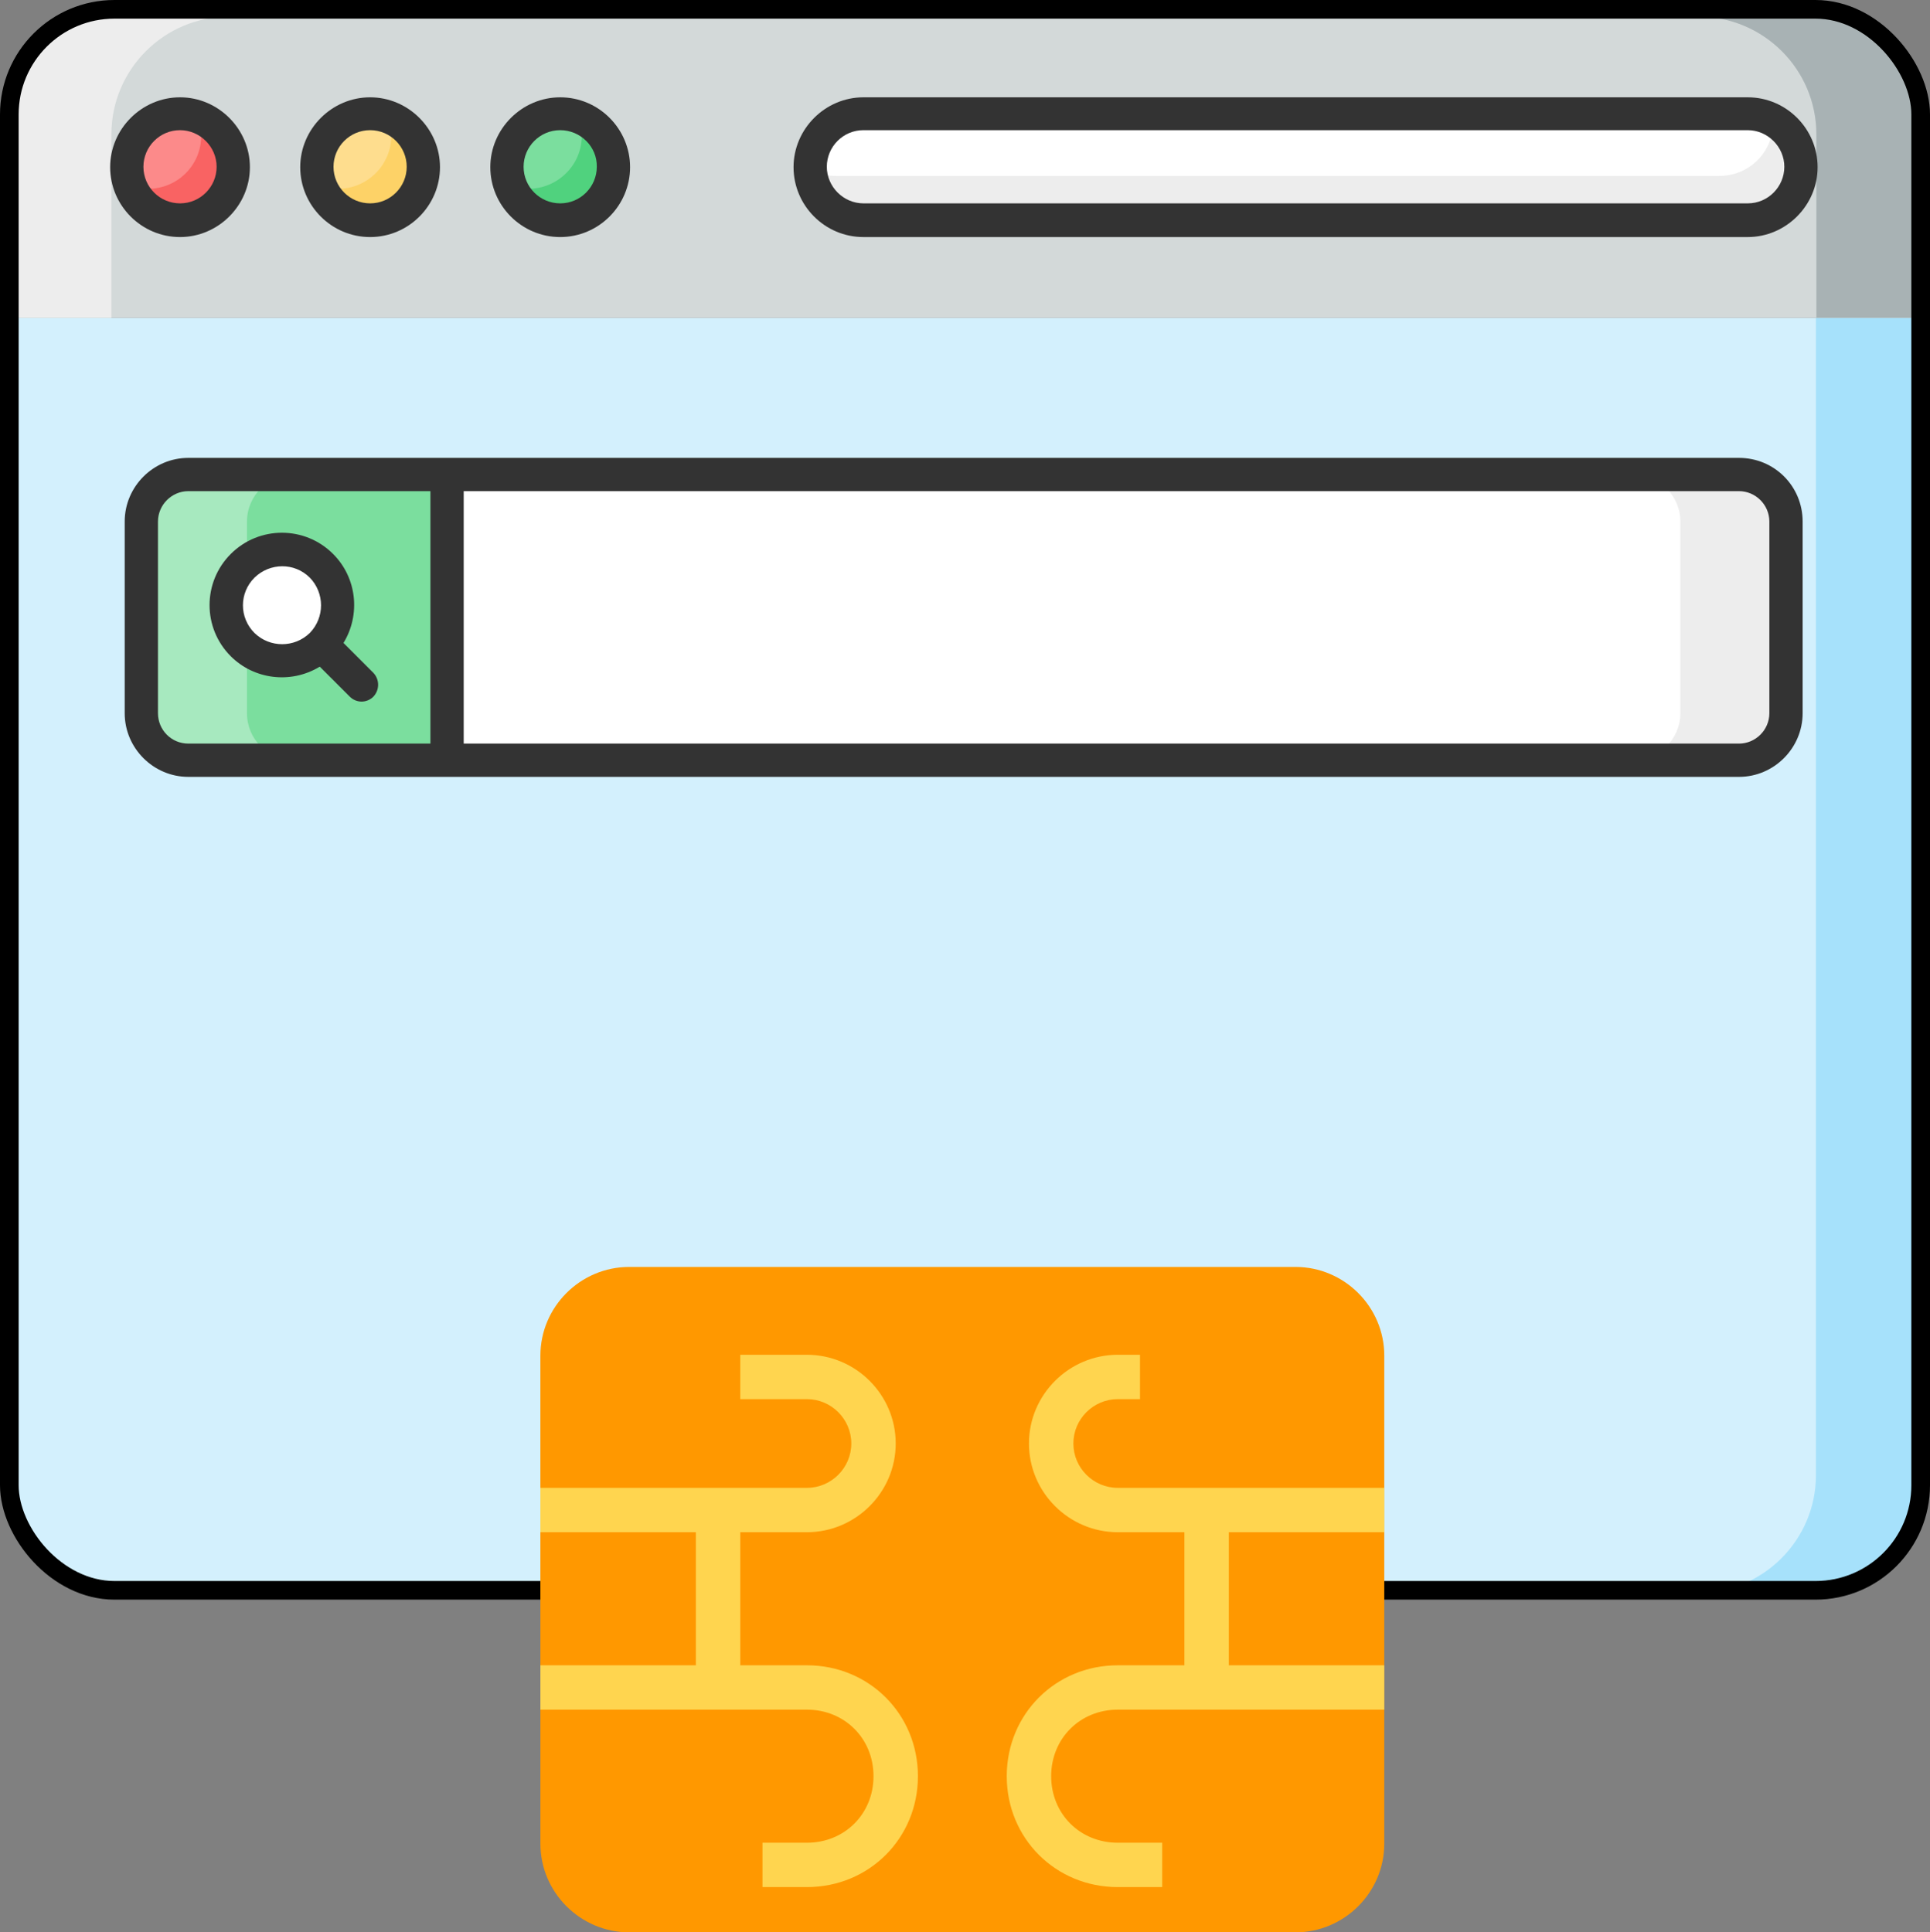
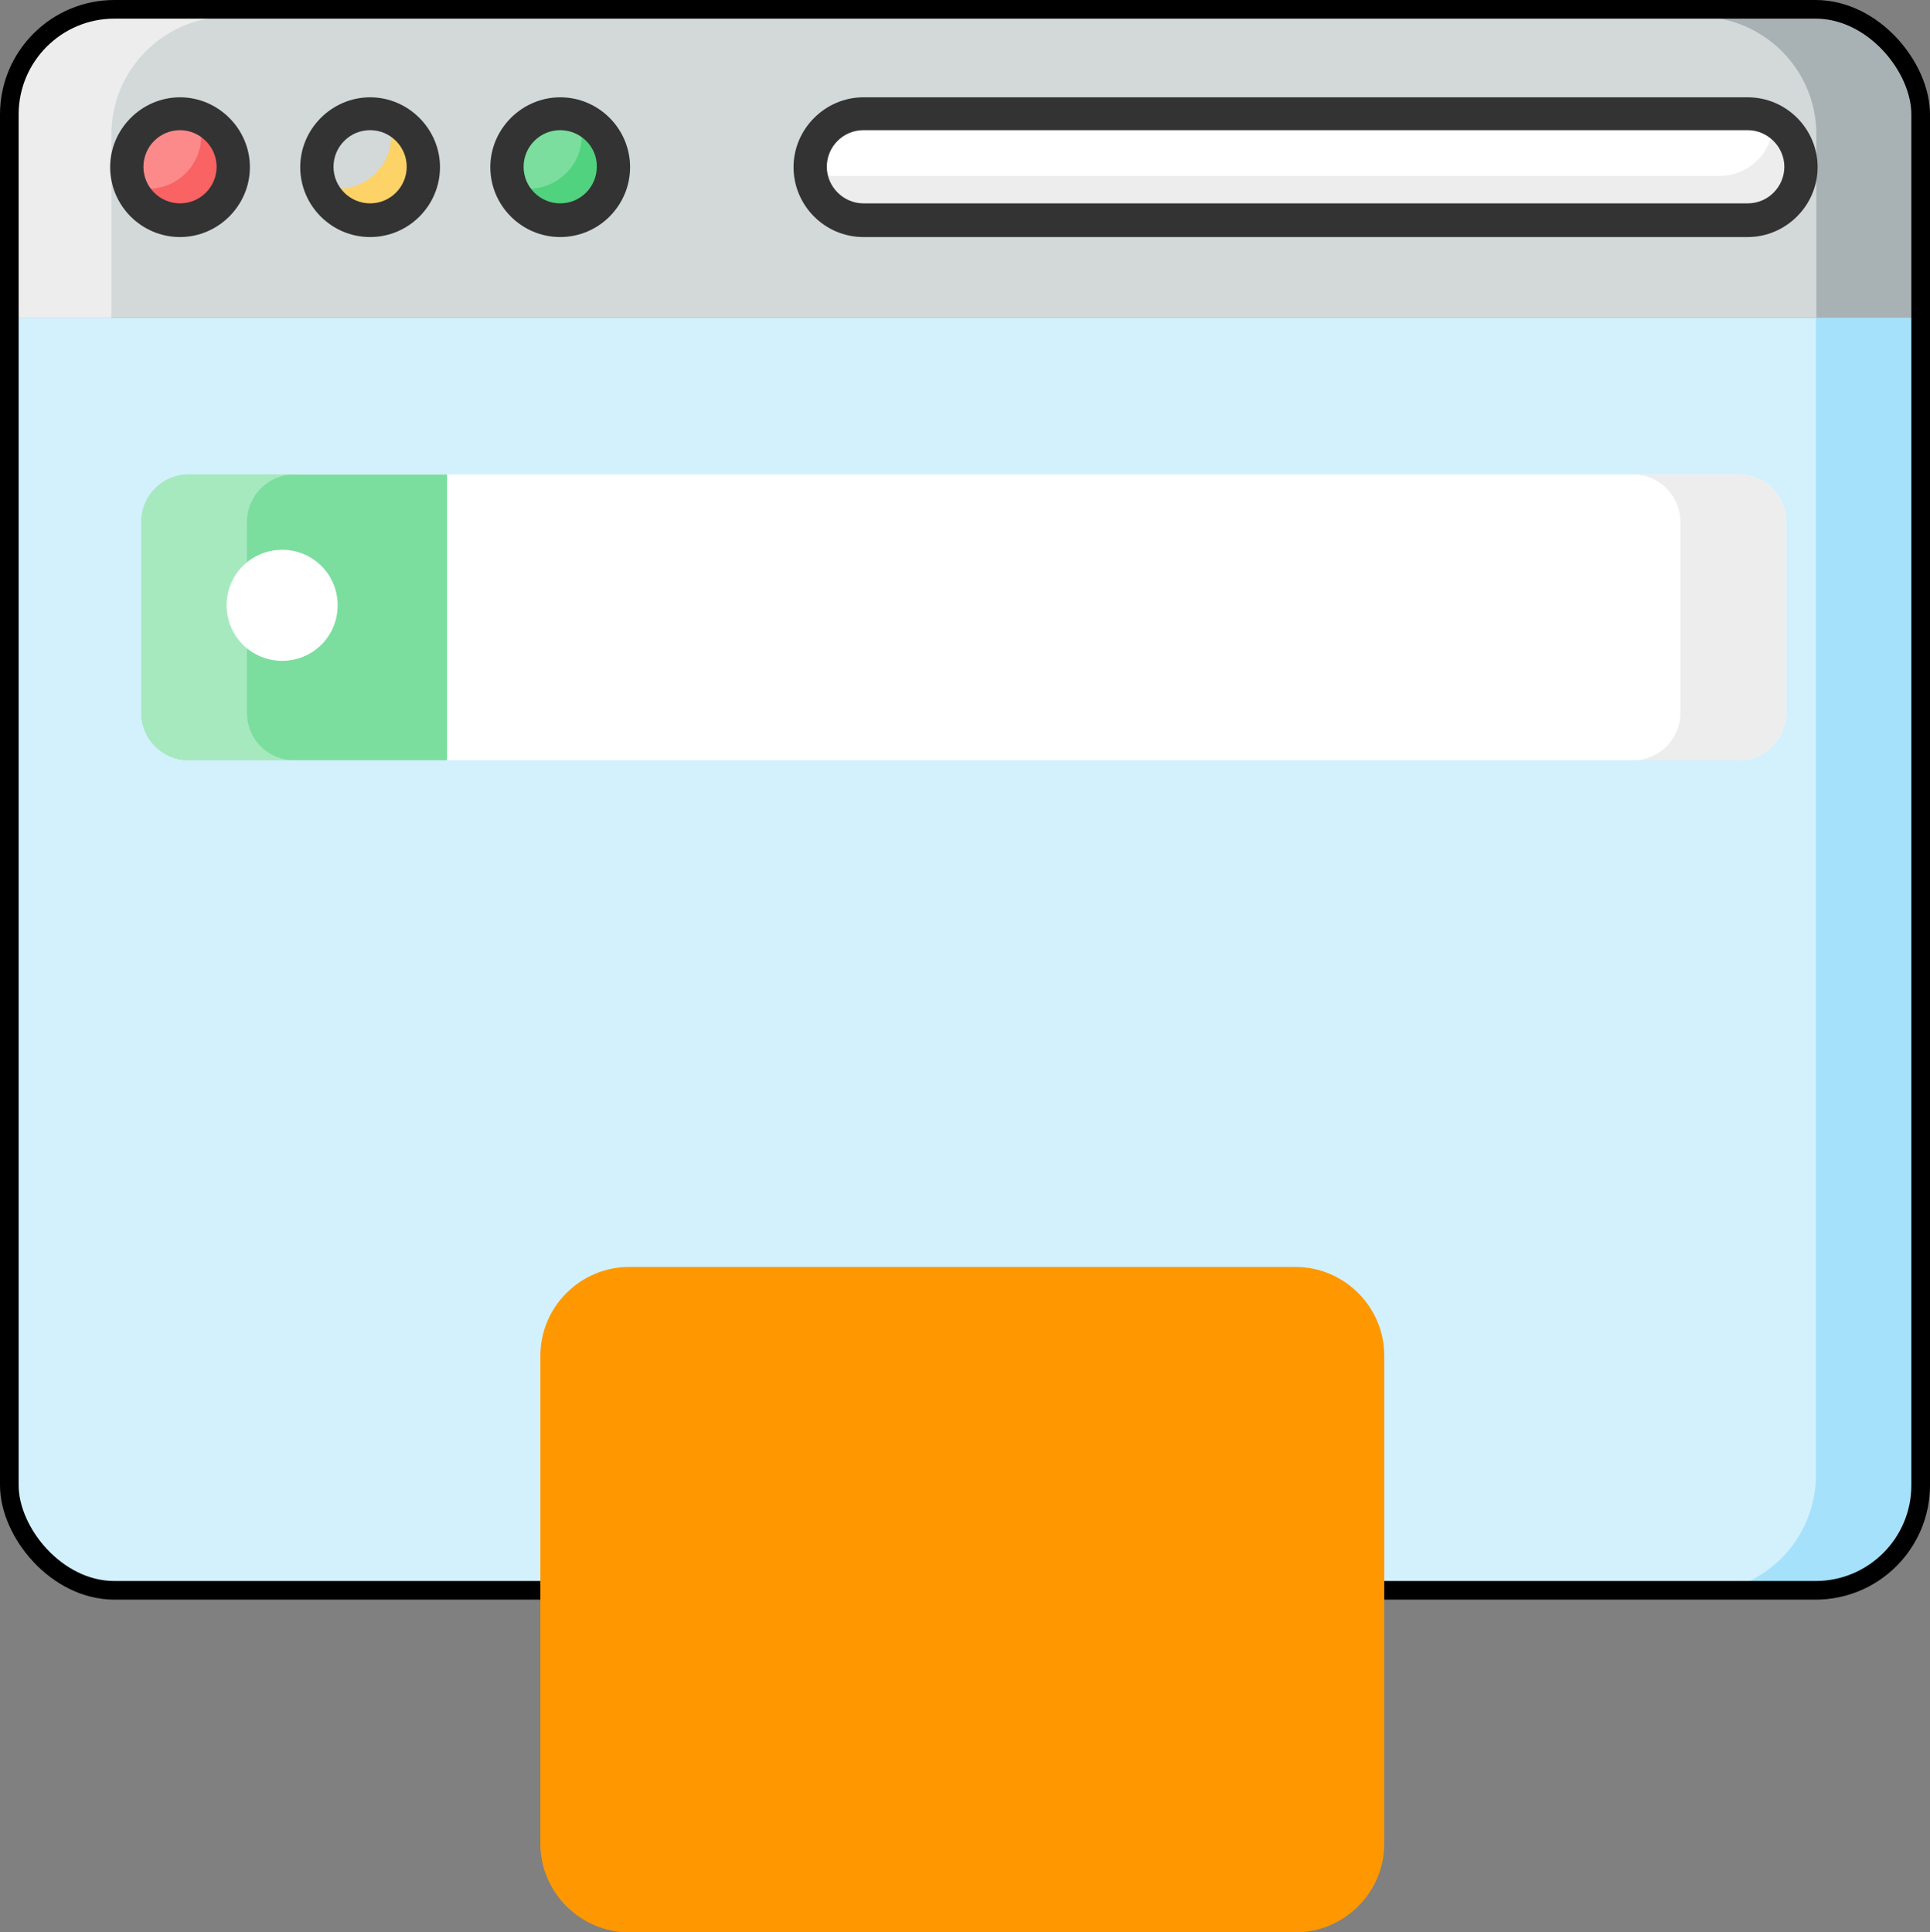
<svg xmlns="http://www.w3.org/2000/svg" width="725" height="726" viewBox="0 0 725 726" fill="none">
  <rect x="0" y="0" width="725" height="726" fill="#808080" stroke="none" />
  <path d="M723.25 119.375V554.219C723.25 578.594 703.406 598.438 679.031 598.438H44.969C20.594 598.438 0.75 578.594 0.75 554.219V119.375H723.25Z" fill="#D3F0FD" />
  <path d="M670.906 195.938V267.969C670.906 277.656 662.938 285.625 653.25 285.625H70.75C61.062 285.625 53.094 277.656 53.094 267.969V195.938C53.094 186.25 61.062 178.281 70.75 178.281H653.25C663.094 178.281 670.906 186.094 670.906 195.938Z" fill="white" />
  <path d="M167.938 178.281H70.75C61.062 178.281 53.094 186.25 53.094 195.938V267.969C53.094 277.656 61.062 285.625 70.75 285.625H167.938V178.281Z" fill="#7BDE9E" />
  <path d="M110.438 285.625H70.75C61.062 285.625 53.094 277.656 53.094 267.969V195.938C53.094 186.25 61.062 178.281 70.75 178.281H110.438C100.75 178.281 92.781 186.25 92.781 195.938V267.969C92.781 277.656 100.594 285.625 110.438 285.625Z" fill="#A7E9BF" />
  <path d="M670.906 195.938V267.969C670.906 277.656 662.937 285.625 653.25 285.625H613.562C623.25 285.625 631.219 277.656 631.219 267.969V195.938C631.219 186.25 623.25 178.281 613.562 178.281H653.25C663.094 178.281 670.906 186.094 670.906 195.938Z" fill="#EDEDED" />
-   <path d="M653.25 172.031H70.75C57.625 172.031 46.844 182.813 46.844 195.938V267.969C46.844 281.094 57.625 291.875 70.75 291.875H653.25C666.375 291.875 677.156 281.094 677.156 267.969V195.938C677.156 182.656 666.531 172.031 653.25 172.031ZM59.344 267.969V195.938C59.344 189.688 64.5 184.531 70.75 184.531H161.688V279.375H70.75C64.344 279.375 59.344 274.219 59.344 267.969ZM664.656 267.969C664.656 274.219 659.5 279.375 653.25 279.375H174.188V184.531H653.25C659.5 184.531 664.656 189.688 664.656 195.938V267.969Z" fill="#333333" />
  <path d="M723.25 119.375V554.219C723.25 578.594 703.406 598.438 679.031 598.438H637.938C662.312 598.438 682.156 578.594 682.156 554.219V119.375H723.25Z" fill="#A6E1FB" />
  <path d="M723.25 119.375V50.469C723.25 26.094 703.406 6.25 679.031 6.25H44.969C20.594 6.25 0.75 26.094 0.75 50.469V119.375H723.25Z" fill="#D3D9D9" />
  <path d="M86.062 6.25C61.688 6.25 41.844 26.094 41.844 50.469V119.375H0.75V50.469C0.75 26.094 20.594 6.25 44.969 6.25H86.062Z" fill="#EDEDED" />
  <path d="M723.25 50.469V119.375H682.312V50.469C682.312 26.094 662.469 6.25 637.938 6.25H679.031C703.562 6.25 723.25 26.094 723.25 50.469Z" fill="#A8B2B4" />
  <path d="M67.625 82.812C78.671 82.812 87.625 73.858 87.625 62.812C87.625 51.767 78.671 42.812 67.625 42.812C56.579 42.812 47.625 51.767 47.625 62.812C47.625 73.858 56.579 82.812 67.625 82.812Z" fill="#FC8A8A" />
-   <path d="M139.031 82.812C150.077 82.812 159.031 73.858 159.031 62.812C159.031 51.767 150.077 42.812 139.031 42.812C127.986 42.812 119.031 51.767 119.031 62.812C119.031 73.858 127.986 82.812 139.031 82.812Z" fill="#FEDD8E" />
  <path d="M210.438 82.812C221.483 82.812 230.438 73.858 230.438 62.812C230.438 51.767 221.483 42.812 210.438 42.812C199.392 42.812 190.438 51.767 190.438 62.812C190.438 73.858 199.392 82.812 210.438 82.812Z" fill="#7BDE9E" />
  <path d="M87.625 62.812C87.625 73.906 78.719 82.969 67.625 82.969C59.031 82.969 51.531 77.5 48.719 69.688C50.906 70.469 53.094 70.938 55.594 70.938C66.688 70.938 75.594 62.031 75.594 50.938C75.594 48.594 75.125 46.25 74.344 44.062C82.156 46.719 87.625 54.219 87.625 62.812Z" fill="#F96363" />
  <path d="M159.031 62.812C159.031 73.906 149.969 82.969 139.031 82.969C130.438 82.969 122.938 77.5 120.125 69.688C122.312 70.469 124.5 70.938 127 70.938C137.938 70.938 147 62.031 147 50.938C147 48.594 146.531 46.25 145.75 44.062C153.563 46.719 159.031 54.219 159.031 62.812Z" fill="#FDD267" />
  <path d="M230.594 62.812C230.594 73.906 221.531 82.969 210.594 82.969C202 82.969 194.5 77.5 191.688 69.688C193.875 70.469 196.063 70.938 198.406 70.938C209.5 70.938 218.562 62.031 218.562 50.938C218.562 48.594 218.094 46.25 217.312 44.062C224.969 46.719 230.594 54.219 230.594 62.812Z" fill="#50D27E" />
  <path d="M67.625 89.062C53.094 89.062 41.375 77.188 41.375 62.812C41.375 48.438 53.25 36.562 67.625 36.562C82 36.562 93.875 48.438 93.875 62.812C93.875 77.188 82 89.062 67.625 89.062ZM67.625 48.906C59.969 48.906 53.875 55.156 53.875 62.656C53.875 70.312 60.125 76.406 67.625 76.406C75.281 76.406 81.375 70.156 81.375 62.656C81.375 55.156 75.125 48.906 67.625 48.906Z" fill="#333333" />
  <path d="M139.031 89.062C124.5 89.062 112.781 77.188 112.781 62.812C112.781 48.438 124.656 36.562 139.031 36.562C153.406 36.562 165.281 48.438 165.281 62.812C165.281 77.188 153.563 89.062 139.031 89.062ZM139.031 48.906C131.375 48.906 125.281 55.156 125.281 62.656C125.281 70.312 131.531 76.406 139.031 76.406C146.688 76.406 152.781 70.156 152.781 62.656C152.781 55.156 146.688 48.906 139.031 48.906Z" fill="#333333" />
  <path d="M210.438 89.062C195.906 89.062 184.188 77.188 184.188 62.812C184.188 48.438 196.063 36.562 210.438 36.562C224.969 36.562 236.688 48.438 236.688 62.812C236.688 77.188 224.969 89.062 210.438 89.062ZM210.438 48.906C202.781 48.906 196.688 55.156 196.688 62.656C196.688 70.312 202.938 76.406 210.438 76.406C218.094 76.406 224.188 70.156 224.188 62.656C224.344 55.156 218.094 48.906 210.438 48.906Z" fill="#333333" />
  <path d="M676.531 62.812C676.531 73.906 667.469 82.812 656.531 82.812H324.344C313.25 82.812 304.344 73.906 304.344 62.812C304.344 51.719 313.406 42.812 324.344 42.812H656.531C667.469 42.656 676.531 51.719 676.531 62.812Z" fill="white" />
  <path d="M676.531 62.812C676.531 73.906 667.469 82.812 656.531 82.812H324.344C313.562 82.812 304.813 74.375 304.344 63.75C307.156 65.312 310.437 66.094 313.875 66.094H645.906C657 66.094 666.062 57.188 666.062 46.094V45.312C672.312 48.594 676.531 55.156 676.531 62.812Z" fill="#EDEDED" />
  <path d="M656.531 89.062H324.344C309.812 89.062 298.094 77.188 298.094 62.812C298.094 48.438 309.969 36.562 324.344 36.562H656.531C671.062 36.562 682.781 48.438 682.781 62.812C682.781 77.188 670.906 89.062 656.531 89.062ZM324.344 48.906C316.687 48.906 310.594 55.156 310.594 62.656C310.594 70.156 316.844 76.406 324.344 76.406H656.531C664.188 76.406 670.281 70.156 670.281 62.656C670.281 55.156 664.031 48.906 656.531 48.906H324.344Z" fill="#333333" />
  <path d="M120.75 212.656C128.875 220.781 128.875 234.062 120.75 242.187C112.625 250.312 99.344 250.312 91.219 242.187C83.094 234.062 83.094 220.781 91.219 212.656C99.344 204.531 112.625 204.531 120.75 212.656Z" fill="white" />
-   <path d="M140.281 252.813L129.031 241.563C135.437 231.094 134.188 217.188 125.125 208.125C114.5 197.5 97.312 197.5 86.688 208.125C76.062 218.75 76.062 235.938 86.688 246.563C95.281 255.156 109.031 257.188 120.125 250.469L131.375 261.719C133.875 264.219 137.781 264.219 140.281 261.719C142.625 259.219 142.625 255.313 140.281 252.813ZM95.594 237.812C89.812 232.031 89.812 222.812 95.594 217.031C101.375 211.406 110.594 211.25 116.375 217.031C122 222.812 122 232.031 116.375 237.812C110.594 243.438 101.375 243.438 95.594 237.812Z" fill="#333333" />
  <rect x="3.5" y="3.5" width="718" height="594" rx="39.5" stroke="black" stroke-width="7" />
  <path d="M203 692.667V509.333C203 491 218.016 476 236.368 476H486.632C504.984 476 520 491 520 509.333V692.667C520 711 504.984 726 486.632 726H236.368C218.016 726 203 711 203 692.667Z" fill="#FF9800" />
-   <path d="M520 575.667V559H419.895C410.718 559 403.211 551.5 403.211 542.333C403.211 533.167 410.718 525.667 419.895 525.667H428.237V509H419.895C401.542 509 386.526 524 386.526 542.333C386.526 560.667 401.542 575.667 419.895 575.667H444.921V625.667H419.895C396.537 625.667 378.184 644 378.184 667.333C378.184 690.667 396.537 709 419.895 709H436.579V692.333H419.895C405.713 692.333 394.868 681.5 394.868 667.333C394.868 653.167 405.713 642.333 419.895 642.333H520V625.667H461.605V575.667H520ZM303.105 625.667H278.079V575.667H303.105C321.458 575.667 336.474 560.667 336.474 542.333C336.474 524 321.458 509 303.105 509H278.079V525.667H303.105C312.282 525.667 319.789 533.167 319.789 542.333C319.789 551.5 312.282 559 303.105 559H203V575.667H261.395V625.667H203V642.333H303.105C317.287 642.333 328.132 653.167 328.132 667.333C328.132 681.5 317.287 692.333 303.105 692.333H286.421V709H303.105C326.463 709 344.816 690.667 344.816 667.333C344.816 644 326.463 625.667 303.105 625.667Z" fill="#FFD54F" />
</svg>